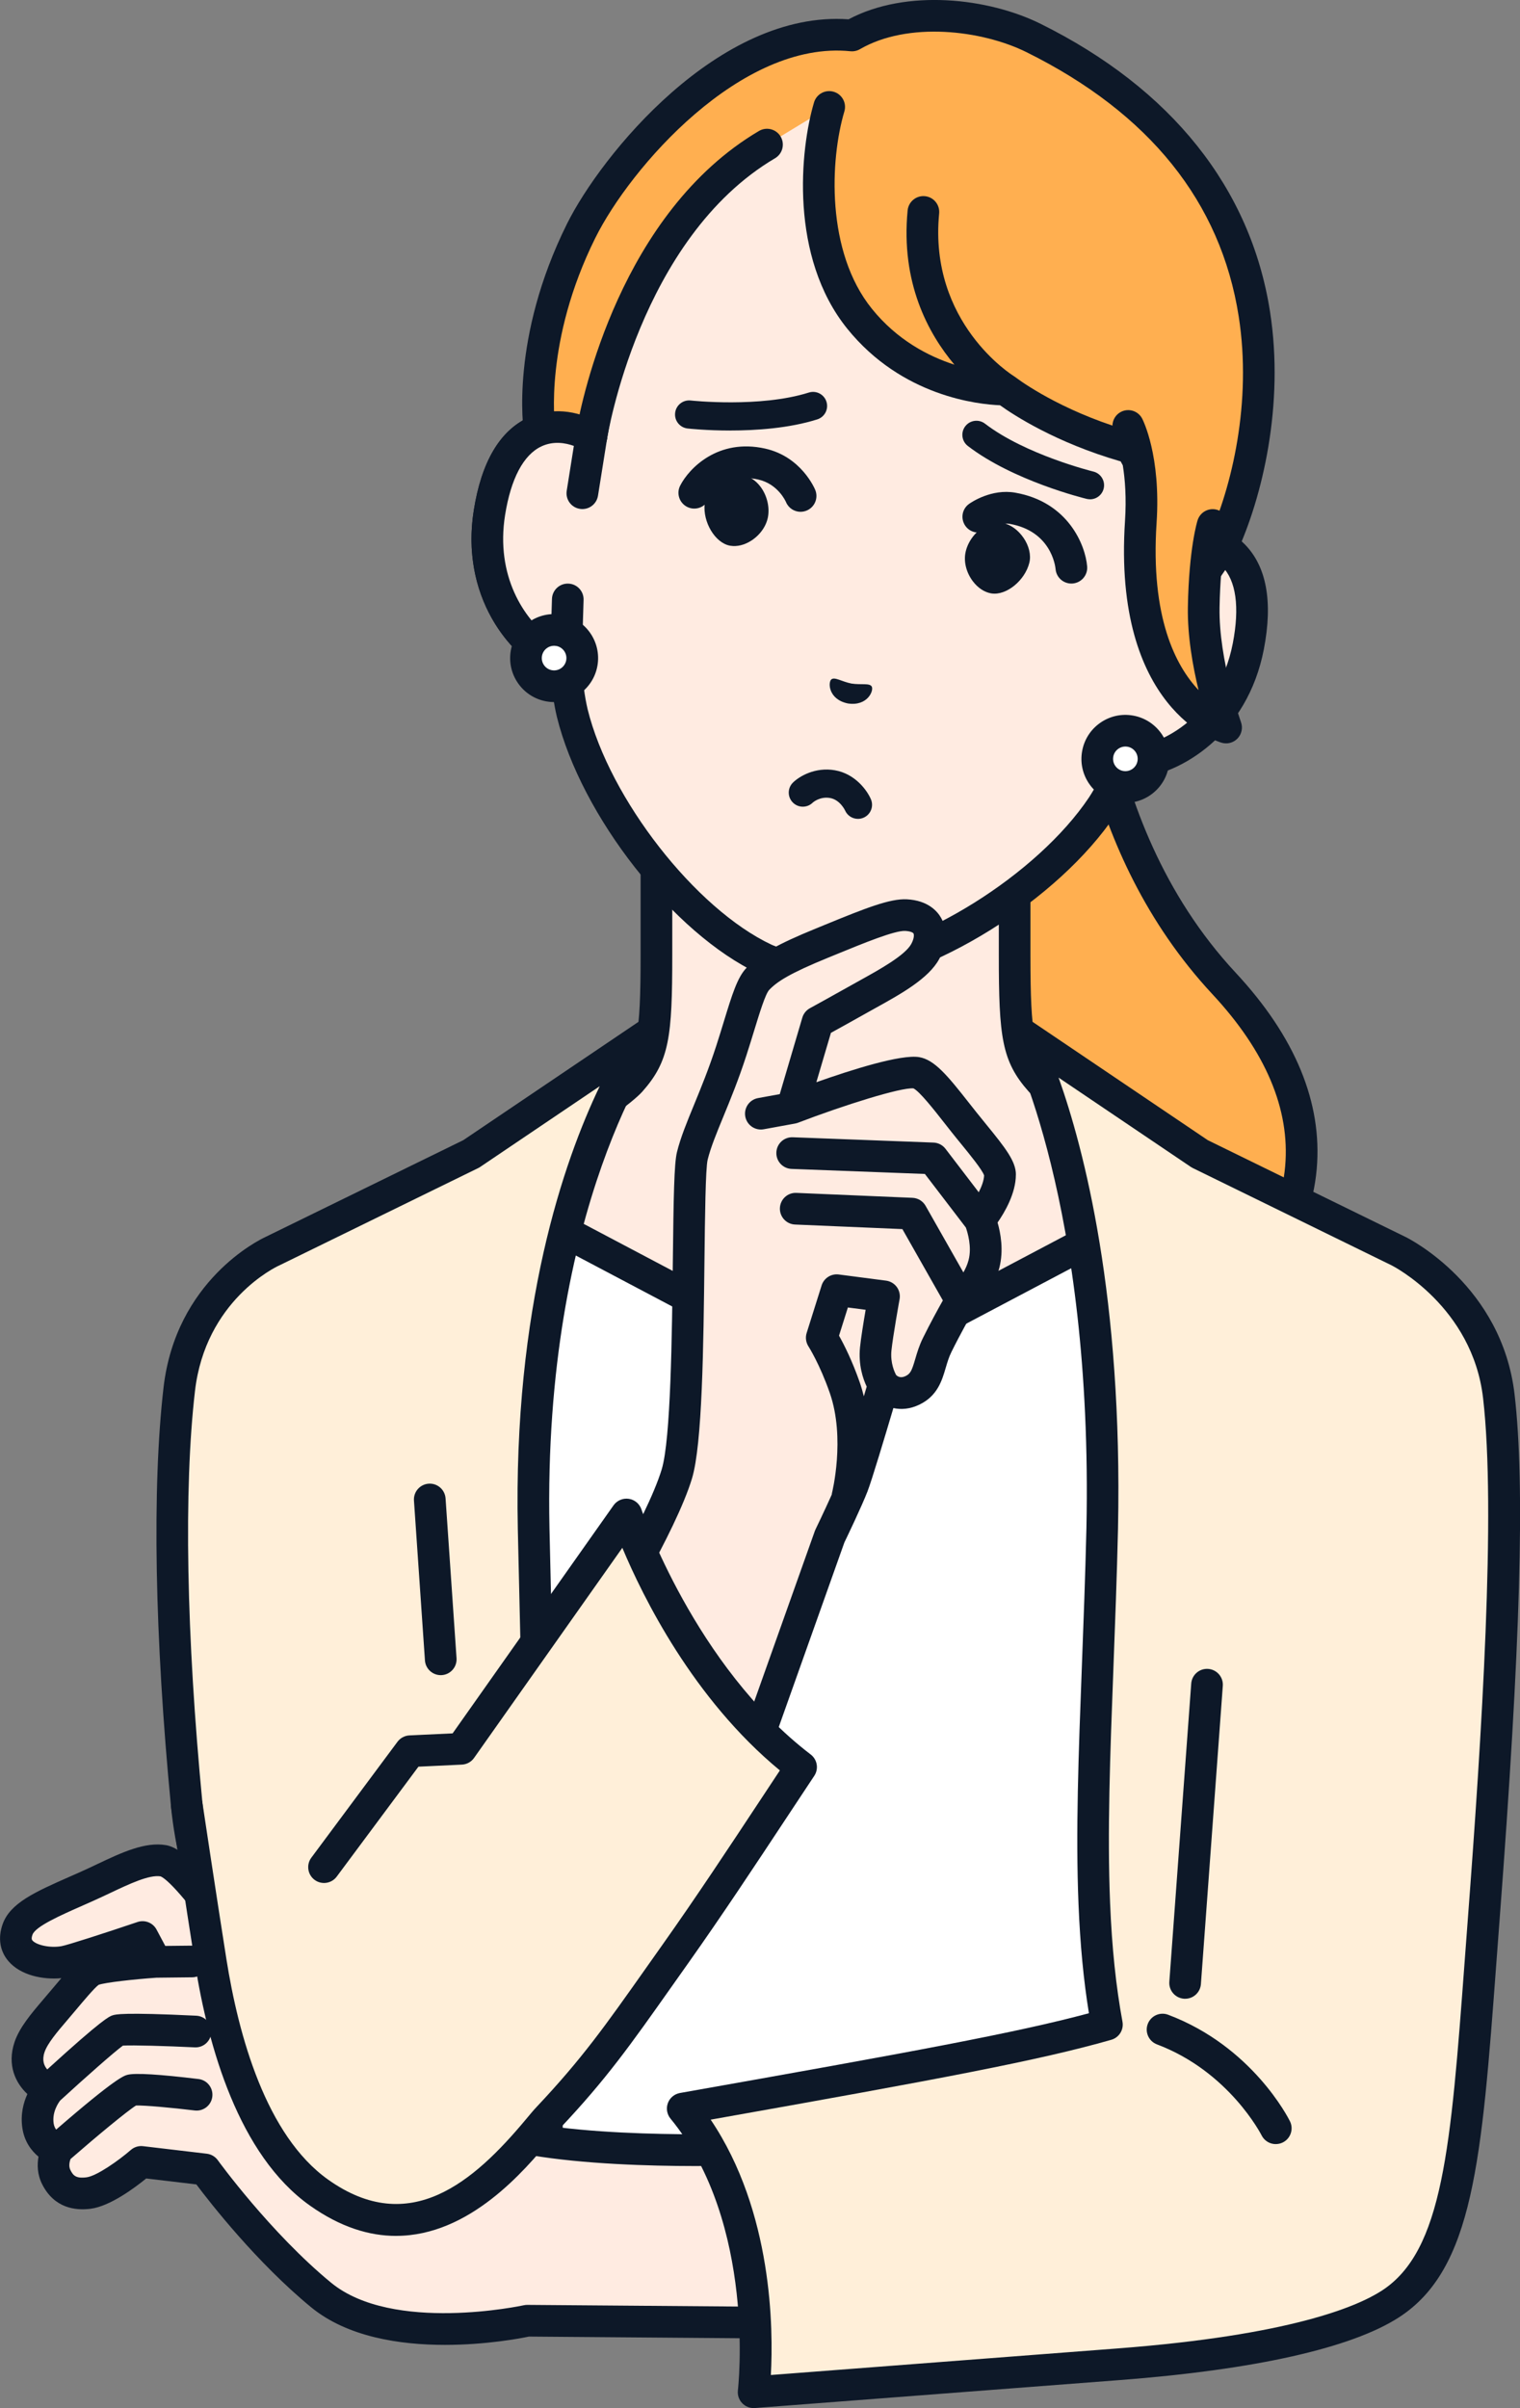
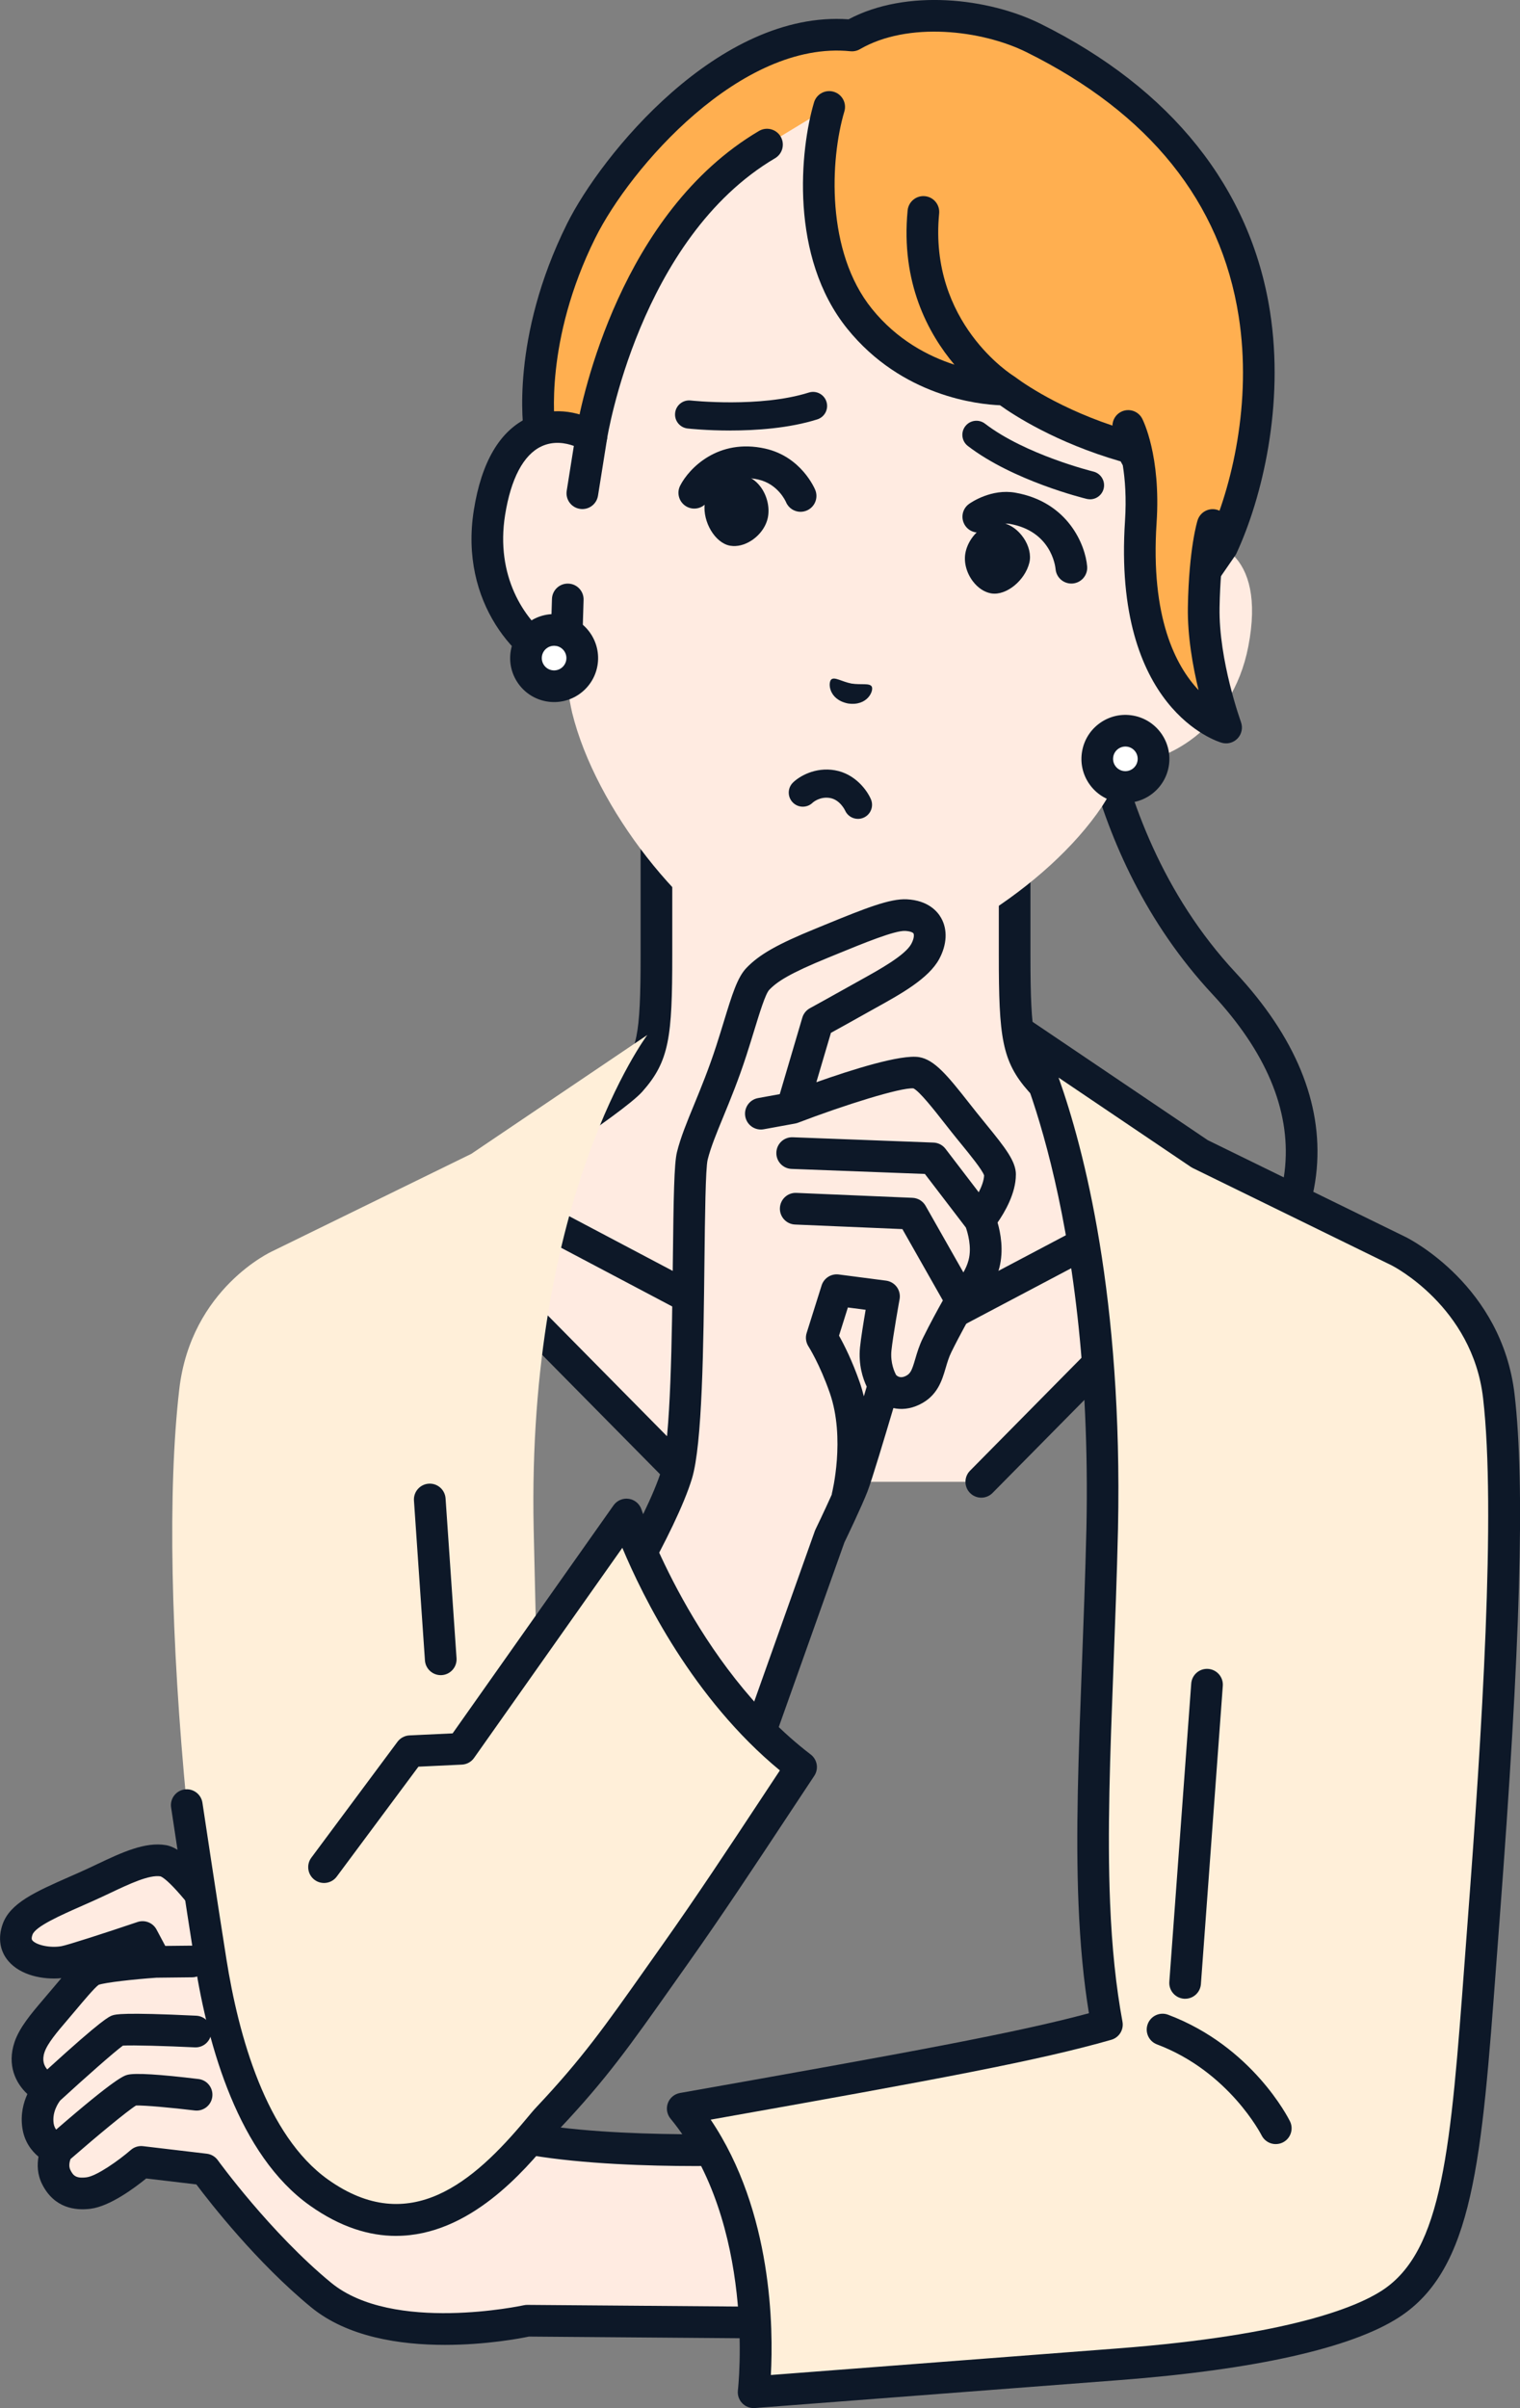
<svg xmlns="http://www.w3.org/2000/svg" id="__1" data-name="_1" viewBox="0 0 540.09 855.31">
  <rect x="0" y="0" width="540.09" height="855.31" fill="#808080" stroke="none" />
  <defs>
    <style>
      .cls-1 {
        fill: #ffefd9;
      }

      .cls-2 {
        fill: #fff;
      }

      .cls-3 {
        fill: #0d1828;
      }

      .cls-4 {
        fill: #ffebe1;
      }

      .cls-5 {
        fill: #ffaf50;
      }
    </style>
  </defs>
-   <path class="cls-5" d="M385.26,209.92h-35.28l6.54,269.16s53.61,4.39,76.83-13.11c17.69-13.33,54.8-59.51,1.57-116.67-54.18-58.18-49.66-139.39-49.66-139.39Z" />
  <path class="cls-3" d="M371.41,485.21c-8.62,0-14.62-.47-15.34-.53-3.1-.25-5.4-2.97-5.15-6.06.25-3.1,2.98-5.4,6.06-5.15.52.04,51.75,4.01,72.99-11.99,11.13-8.39,24.79-25.79,26.68-47.24,1.78-20.22-6.92-40.78-25.84-61.1-47.28-50.77-51.24-117.41-51.28-137.6h-29.54c-3.11,0-5.62-2.52-5.62-5.62s2.52-5.62,5.62-5.62h35.28c1.55,0,3.02.64,4.09,1.76,1.06,1.12,1.62,2.63,1.53,4.18-.04.79-3.68,79.57,48.16,135.24,21.19,22.75,30.88,46.22,28.81,69.75-2.21,25.13-18.14,45.47-31.11,55.24-16.76,12.63-46.99,14.75-65.33,14.75Z" />
  <path class="cls-4" d="M369.73,383.96c-8.01-9.02-9.21-15.52-9.21-44.73v-57.71l-63.64,37.5-63.64-37.5v57.71c0,29.21-1.2,35.72-9.21,44.73-8.01,9.02-71.33,48.82-71.33,48.82l92.38,93.54h103.59l92.38-93.54s-63.32-39.8-71.33-48.82Z" />
  <path class="cls-3" d="M245.09,531.95c-1.45,0-2.9-.56-4-1.67l-92.38-93.54c-1.2-1.21-1.78-2.91-1.59-4.6.2-1.69,1.15-3.21,2.59-4.12,24.22-15.22,64.67-41.66,70.12-47.79,6.41-7.22,7.79-11.54,7.79-41v-57.7c0-2.02,1.08-3.88,2.83-4.88,1.75-1,3.91-.99,5.65.04l60.78,35.82,60.78-35.82c1.74-1.02,3.89-1.04,5.65-.04,1.75,1,2.83,2.86,2.83,4.88v57.7c0,29.46,1.38,33.78,7.79,41,5.45,6.13,45.9,32.57,70.12,47.79,1.44.91,2.4,2.42,2.59,4.12.2,1.69-.39,3.39-1.59,4.6l-92.38,93.54c-2.18,2.21-5.75,2.23-7.95.05-2.21-2.18-2.23-5.74-.05-7.95l87.47-88.57c-16.58-10.53-59.54-38.14-66.62-46.1-9.58-10.78-10.62-19.35-10.62-48.47v-47.86l-55.16,32.5c-1.76,1.04-3.95,1.04-5.71,0l-55.16-32.5v47.86c0,29.12-1.04,37.68-10.62,48.47-7.08,7.97-50.04,35.58-66.62,46.1l87.47,88.57c2.18,2.21,2.16,5.77-.05,7.95-1.1,1.08-2.52,1.62-3.95,1.62Z" />
-   <polygon class="cls-2" points="160.31 552.48 179.48 426.32 284.67 481.88 287.61 481.88 306.15 481.88 309.09 481.88 414.28 426.32 433.45 552.48 435.28 787.75 158.48 787.75 160.31 552.48" />
  <path class="cls-3" d="M435.28,793.38H158.48c-1.5,0-2.94-.6-3.99-1.66-1.06-1.06-1.64-2.51-1.63-4.01l1.83-235.27c0-.27.02-.54.06-.8l19.18-126.16c.27-1.8,1.4-3.36,3.03-4.18,1.63-.82,3.55-.8,5.16.05l103.95,54.9h21.63l103.95-54.9c1.61-.85,3.53-.87,5.16-.05,1.63.82,2.76,2.38,3.03,4.18l19.18,126.16c.04.27.06.53.06.8l1.83,235.27c.01,1.5-.58,2.94-1.63,4.01-1.06,1.06-2.49,1.66-3.99,1.66ZM164.15,782.13h265.47l-1.78-229.2-17.93-117.94-98.19,51.86c-.81.43-1.71.65-2.63.65h-24.42c-.92,0-1.82-.22-2.63-.65l-98.19-51.86-17.93,117.94-1.78,229.2Z" />
  <path class="cls-1" d="M195.27,801.72s-2.06-106.18-5.65-258.78c-2.46-118.52,40.4-175.34,40.4-175.34l-62.57,42.24-70.69,34.58s-28.89,13.06-33.06,49.03c-4.17,35.97-3.01,88.86,2.66,147.69,5.67,58.83,54.54,122.31,54.54,122.31h0s74.37,38.26,74.37,38.26Z" />
-   <path class="cls-3" d="M195.27,807.34c-.88,0-1.76-.21-2.57-.62l-74.37-38.25c-.81-.42-1.5-1.02-2.01-1.74-3.36-4.4-49.89-66.2-55.56-125.04-5.82-60.47-6.76-113.34-2.65-148.88,4.41-38.03,33.99-52.43,36.23-53.46l70.28-34.38,62.25-42.03c2.28-1.54,5.34-1.2,7.23.79,1.89,1.99,2.07,5.06.41,7.26-.41.55-41.65,56.99-39.27,171.83,3.55,150.84,5.63,257.72,5.65,258.78.04,1.98-.97,3.83-2.65,4.88-.91.57-1.94.85-2.98.85ZM124.62,759.06l64.84,33.34c-.58-29.27-2.52-124.15-5.47-249.33-1.64-78.79,16.28-130.55,29.11-157.27l-42.51,28.7c-.22.15-.44.28-.68.39l-70.69,34.58c-.05.02-.1.05-.16.07-1.04.48-26.06,12.36-29.78,44.55-4.03,34.77-3.08,86.8,2.67,146.51,5.08,52.7,46.62,110.31,52.67,118.45Z" />
  <path class="cls-3" d="M156.6,594.99c-2.93,0-5.4-2.27-5.61-5.24l-3.9-56.77c-.21-3.1,2.13-5.78,5.23-6,3.11-.21,5.78,2.13,6,5.23l3.9,56.77c.21,3.1-2.13,5.78-5.23,6-.13,0-.26.01-.39.01Z" />
  <path class="cls-4" d="M172.27,755.56c-26.23-10.29-73.1-52.11-73.1-52.11l-16.88-15.41s-16.81-25.83-24.22-27.11c-7.18-1.25-16.78,4.44-27.4,9.17-12.68,5.65-22.4,9.43-24.45,15.21-3.47,9.8,8.92,12.86,16.59,11.49,3.85-.69,27.83-8.79,27.83-8.79l4.69,8.82s-18.58,1.27-22.7,3.05c-2.17.93-6.74,6.56-11.56,12.28-4.37,5.17-9.04,10.26-10.61,15.01-3.54,10.7,6.87,14.99,6.87,14.99,0,0-4.93,5.39-3.84,12.85.97,6.65,6.91,8.46,6.91,8.46,0,0-2.83,5.08-.39,9.87,1.59,3.12,4.41,6.52,11.48,5.6,7.07-.92,18.68-11.05,18.68-11.05l22.65,2.68s18.88,26.19,41.25,44.58c24.33,20,73.27,9.15,73.27,9.15l85.29.67-8.73-61.49s-65.41,2.38-91.64-7.91Z" />
  <path class="cls-3" d="M272.68,819.33l-85.29-.67c-.44,0-.85.04-1.26.13-.46.1-46.57,10.01-68.48-8-21.52-17.69-40.08-43.27-40.26-43.52-.92-1.28-2.34-2.11-3.9-2.3l-22.65-2.68c-1.57-.19-3.16.3-4.36,1.35-4.17,3.63-12.05,9.23-15.71,9.71-3.86.5-4.79-.69-5.75-2.58-.69-1.35-.29-3,.03-3.9,9.29-8.09,20.2-17.12,23.28-19.02,2.92-.12,12.76.78,20.85,1.76,3.09.37,5.89-1.83,6.26-4.91.37-3.08-1.82-5.89-4.91-6.26-13.99-1.69-22.46-2.2-25.19-1.51-1.25.32-4.13,1.05-25.39,19.47-.41-.56-.75-1.27-.89-2.21-.61-4.16,1.85-7.51,2.34-8.13,8.78-8.05,19.22-17.28,22.27-19.49,3.43-.22,15.43.13,25.52.62,3.13.16,5.74-2.24,5.89-5.35.15-3.1-2.24-5.74-5.35-5.89-26.31-1.27-28.73-.46-29.76-.12-1.11.37-3.37,1.14-23.18,19.2-1.15-1.3-1.92-3.26-.98-6.09,1.04-3.15,4.57-7.29,7.99-11.29l3.08-3.64c2.84-3.38,6.7-7.97,8.16-9.03,2.4-.84,12.37-1.96,20.54-2.53l12.72-.14c3.11-.03,5.6-2.58,5.56-5.69-.03-3.08-2.55-5.56-5.62-5.56-.02,0-.04,0-.06,0l-9.46.1-3.09-5.8c-1.29-2.43-4.16-3.57-6.77-2.69-11.59,3.92-24.87,8.2-27.01,8.58-4.21.75-9-.46-10.31-2.01-.18-.21-.51-.6,0-2.06,1.04-2.94,9.98-6.89,17.87-10.37,1.16-.51,2.35-1.04,3.56-1.58,2.15-.96,4.25-1.95,6.3-2.92,6.74-3.19,13.72-6.48,17.74-5.86,3.19,1.2,12.77,12.66,20.58,24.66.26.4.57.76.92,1.09l16.93,15.45c1.94,1.74,47.94,42.61,74.79,53.15,27.01,10.6,91.18,8.39,93.9,8.29,3.1-.11,5.53-2.72,5.42-5.83-.11-3.1-2.72-5.52-5.83-5.42-.64.02-64.55,2.22-89.38-7.52-24.98-9.8-70.95-50.66-71.36-51.03l-16.35-14.93c-6.87-10.48-19.19-27.53-27.58-28.98-7.52-1.3-15.8,2.61-24.57,6.76-1.98.94-4.01,1.9-6.08,2.82-1.2.54-2.38,1.06-3.53,1.56-12.35,5.45-21.27,9.39-23.93,16.91-1.73,4.88-1.01,9.53,2.02,13.1,4.35,5.13,12.41,6.7,18.84,6.08-1.06,1.23-2.23,2.61-3.52,4.15l-3.03,3.58c-4.12,4.83-8.37,9.82-10.11,15.05-2.69,8.13.39,14.47,4.59,18.39-1.39,3.03-2.5,7.17-1.79,12.03.69,4.75,3.14,8.07,5.74,10.21-.5,2.77-.48,6.3,1.34,9.87,4.3,8.42,11.74,9.33,17.22,8.62,6.85-.89,15.61-7.41,19.71-10.75l17.82,2.11c4.95,6.59,21.44,27.74,40.76,43.62,12.95,10.64,31.69,13.38,47.57,13.38,14.62,0,26.82-2.32,29.84-2.95l84.68.66h.04c3.09,0,5.6-2.49,5.62-5.58.02-3.11-2.47-5.64-5.58-5.67Z" />
  <path class="cls-1" d="M393.32,719.13c-2.52-13.57-3.87-27.84-4.49-42.98-1.56-38.15,1.6-81.75,2.81-133.21,2.46-118.52-27.9-175.34-27.9-175.34l62.57,42.24,70.69,34.58s31.39,15.56,35.56,51.53c4.17,35.97,1.01,101.9-5.4,186.13-5.9,77.67-7.32,119.63-33.19,136.3-14.28,9.2-45.44,17.46-96.42,21.36-64.6,4.94-129.78,9.94-129.78,9.94,0,0,7.44-61.13-25.19-100.74,90.04-15.94,124.81-22.41,150.74-29.81Z" />
  <path class="cls-3" d="M267.77,855.31c-1.53,0-3-.62-4.06-1.74-1.17-1.22-1.72-2.89-1.52-4.57.07-.58,6.72-59.25-23.94-96.49-1.27-1.54-1.63-3.65-.94-5.52.69-1.88,2.33-3.24,4.3-3.59,82.94-14.68,119.59-21.41,145.31-28.33-1.9-11.64-3.11-24.36-3.7-38.69-1.05-25.68,0-53.09,1.2-84.83.59-15.57,1.2-31.67,1.61-48.74,2.39-115.31-26.95-172-27.24-172.56-1.21-2.28-.71-5.1,1.21-6.82,1.92-1.73,4.77-1.93,6.91-.48l62.25,42.03,70.34,34.41c1.42.7,34.2,17.37,38.67,55.93,3.75,32.34,2.14,88.33-5.38,187.2-.38,5.04-.75,9.93-1.1,14.67-5.23,70.17-8.11,108.82-34.66,125.93-16.9,10.89-51.15,18.57-99.04,22.24-64.6,4.94-129.78,9.94-129.78,9.94-.14.01-.29.02-.43.02ZM252.53,752.89c22.05,32.72,22.27,74.46,21.37,90.68,18.1-1.39,70.85-5.43,123.22-9.44,61.23-4.68,85.05-14.84,93.8-20.48,21.84-14.07,24.57-50.74,29.53-117.31.35-4.75.72-9.64,1.1-14.69,4.95-65.17,10.05-145.11,5.42-185.06-3.77-32.56-32.18-46.99-32.47-47.14l-70.67-34.57c-.23-.11-.46-.25-.68-.39l-47.01-31.74c9.04,25.36,22.82,78.04,21.11,160.29-.4,17.17-1.02,33.31-1.61,48.92-1.2,31.5-2.23,58.7-1.2,83.94.65,15.91,2.09,29.7,4.4,42.18.53,2.85-1.2,5.64-3.99,6.43-25.63,7.32-60.12,13.78-142.34,28.36Z" />
  <path class="cls-3" d="M421.11,709.94c-.14,0-.28,0-.42-.02-3.1-.23-5.43-2.92-5.2-6.02l7.78-105.93c.23-3.1,2.92-5.42,6.02-5.2,3.1.23,5.43,2.92,5.2,6.02l-7.78,105.93c-.22,2.96-2.68,5.21-5.6,5.21Z" />
  <path class="cls-3" d="M453.31,761.56c-2.07,0-4.07-1.15-5.05-3.14-.11-.21-11.56-22.63-37.16-32.28-2.91-1.1-4.38-4.34-3.28-7.25,1.1-2.91,4.34-4.38,7.25-3.28,29.88,11.26,42.74,36.75,43.28,37.83,1.38,2.79.23,6.16-2.55,7.53-.8.4-1.65.58-2.49.58Z" />
  <path class="cls-4" d="M418.75,191.89l9.46-53.67c2.73-15.48,1.55-31.41-3.51-46.29-9.66-28.42-32.03-69.82-81.55-78.77l-.87-.15c-49.6-8.53-84.78,22.72-103.58,46.13-9.84,12.26-16.4,26.82-19.13,42.3l-9.46,53.67c-10.78-6.41-30.79-7.01-36.2,26.92-4.8,30.05,14.11,49.93,27.12,53.94.32,5.95,1.02,11.84,2.27,17.2,8.27,33.72,39.76,74,68.45,87.48,0,0,5.13,2.37,12.56,3.68,7.43,1.31,13.06.84,13.06.84,31.57-2.86,74.93-29.94,94.24-58.79,3.01-4.61,5.67-9.9,8.01-15.39,13.6.69,38.17-11.53,43.94-41.41,6.51-33.73-12.49-40.02-24.81-37.68Z" />
-   <path class="cls-3" d="M283.34,349.86c-8.06-1.42-13.71-4-13.94-4.11-30.14-14.16-62.89-55.94-71.55-91.24-1.02-4.37-1.75-9.25-2.18-14.6-14.96-6.92-32.16-28.39-27.31-58.77,2.72-17.05,9.2-28.08,19.26-32.79,5.55-2.6,11.99-2.96,18.19-1.19l8.23-46.7c2.9-16.43,9.91-31.93,20.28-44.85,17.63-21.94,55.21-57.38,108.91-48.15.14.02.3.06.45.1.15.02.32.04.46.06,53.62,9.69,76.82,55.84,85.88,82.49,5.33,15.68,6.62,32.65,3.72,49.08l-8.23,46.7c6.43.45,12.35,3,16.68,7.34,7.84,7.87,10.16,20.45,6.88,37.4-5.83,30.2-29.34,44.49-45.76,45.88-2.23,4.88-4.58,9.21-7,12.92-20.25,30.27-65.31,58.32-98.44,61.32-.3.03-6.49.52-14.54-.9ZM200.81,157.53c-2.52-.44-5.47-.38-8.41,1-6.38,2.99-10.85,11.42-12.92,24.38-4.36,27.3,12.97,44.52,23.22,47.68,2.25.69,3.83,2.72,3.96,5.07.33,6.13,1.05,11.59,2.13,16.23,7.82,31.85,38.36,70.98,65.36,83.66,0,0,4.61,2.08,11.14,3.23,6.54,1.15,11.58.77,11.63.77,29.66-2.68,71.74-29,90.02-56.31,2.57-3.93,5.11-8.82,7.51-14.46.92-2.17,3.1-3.53,5.46-3.41,10.71.54,32.89-9.71,38.13-36.86,2.49-12.89,1.17-22.34-3.8-27.33-5.05-5.07-12.33-4.16-14.44-3.76-1.82.35-3.69-.22-5-1.52-1.32-1.3-1.91-3.16-1.59-4.98l9.46-53.68c2.57-14.57,1.43-29.61-3.29-43.5-10.09-29.69-31.68-66.81-77.23-75.04-.14-.03-.27-.05-.41-.09-.14-.01-.27-.03-.41-.06-45.61-7.84-78.6,19.66-98.24,44.1-9.19,11.44-15.4,25.19-17.97,39.75l-9.46,53.68c-.32,1.82-1.52,3.37-3.2,4.14-1.68.77-3.63.67-5.22-.28-1.01-.6-3.41-1.87-6.44-2.4Z" />
  <path class="cls-5" d="M427.71,215.63c.09-4.98.33-9.27.64-12.92l5.89-8.54c14.65-31.67,38.23-128.49-66.97-180.66-17.02-8.44-45.35-12.03-64.53-.9-43.67-4.43-84.66,46.08-96.25,69.42-19.63,39.52-14.78,70.72-14.78,70.72l3.58,20.12,14.84-17.77s11.36-73.61,62.41-103.73l22.11-13.4c-4.62,15.54-8.24,51.66,10.8,75.24,20.9,25.88,51.8,25.12,51.8,25.12,0,0,16.35,12.98,44.59,20.71.21.13,1.19,1.87,2.57,4.48.95,5.47,1.56,12.76.96,21.85-4.16,63.1,30.31,73.04,30.31,73.04,0,0-8.32-22.62-7.96-42.77Z" />
  <path class="cls-3" d="M451.26,110.66c-6.85-43.81-35.03-79.15-81.49-102.19-18.57-9.21-47.64-12.56-68.26-1.61-46.18-3.27-87.94,48.27-100.06,72.67-20.19,40.65-15.51,72.74-15.28,74.2l3.58,20.12c.38,2.15,1.98,3.89,4.09,4.45,2.11.56,4.36-.15,5.76-1.83l14.84-17.77c.66-.79,1.09-1.74,1.24-2.75.11-.71,11.51-71.3,59.71-99.74,2.68-1.58,3.56-5.03,1.99-7.7-1.58-2.68-5.03-3.56-7.7-1.99-49.14,29-62.82,94.79-64.85,106.13l-6.13,7.34-1.45-8.14c-.18-1.34-3.9-30.74,14.27-67.32,12.45-25.07,51.83-70.27,90.64-66.33,1.18.12,2.37-.14,3.39-.73,17.08-9.91,43.25-6.84,59.21,1.07,43.66,21.65,69.02,53.22,75.38,93.85,4.76,30.41-2.43,60.64-10.81,78.98l-1.74,2.53c.62,6.08,1.5,11.87,1.44,17.72l9.84-14.26c.18-.26.34-.54.48-.83,9.16-19.79,17.09-52.74,11.91-85.87Z" />
  <path class="cls-3" d="M440.95,256.47c-.08-.22-7.95-21.91-7.61-40.74.33-18.84,2.91-27.5,2.93-27.56.93-2.96-.71-6.12-3.68-7.06-2.96-.94-6.12.71-7.06,3.68-.13.4-3.08,10.01-3.45,30.74-.18,10.35,1.75,21.17,3.8,29.59-8.09-8.55-17.14-25.75-14.92-59.39,1.58-23.88-4.85-36.52-5.12-37.05-1.43-2.74-4.79-3.8-7.54-2.39-1.89.97-2.97,2.87-3.03,4.87-21.75-7.3-34.41-17.13-34.54-17.24-.12-.09-.25-.16-.37-.24-.08-.05-.14-.11-.22-.16-.3-.18-30.21-18.79-26.44-57.7.3-3.09-1.96-5.85-5.06-6.14-3.09-.3-5.84,1.96-6.14,5.06-2.48,25.63,7.27,43.68,16.63,54.79-9.21-2.97-20.34-8.72-29.32-19.85-16.43-20.34-14.85-53.07-9.79-70.1.89-2.98-.81-6.11-3.79-6.99-2.98-.88-6.11.81-6.99,3.79-4.94,16.62-8.83,54.81,11.82,80.38,19.46,24.1,46.61,26.88,54.27,27.18,4.74,3.41,19.76,13.27,42.87,19.94.22.4.48.88.76,1.41.8,4.98,1.31,11.55.78,19.72-4.41,66.85,32.78,78.36,34.37,78.81.19.06.39.1.58.13,1.86.33,3.78-.3,5.09-1.71,1.44-1.55,1.89-3.78,1.16-5.77Z" />
  <path class="cls-4" d="M206.93,175.17l3.19-20.07c-10.78-6.41-30.79-7.01-36.2,26.92-4.8,30.05,14.11,49.93,27.12,53.94l.71-23.07,5.18-37.73Z" />
  <path class="cls-3" d="M200.07,241.5c-.23-.04-.45-.1-.68-.16-15.62-4.81-36.28-27.27-31.02-60.2,2.72-17.05,9.2-28.08,19.26-32.79,7.75-3.63,17.24-2.91,25.37,1.93,1.98,1.18,3.04,3.44,2.68,5.72l-3.2,20.07c-.49,3.07-3.37,5.16-6.44,4.67-3.09-.48-5.16-3.37-4.67-6.44l2.53-15.92c-2.96-1.07-7.24-1.84-11.51.16-6.38,2.99-10.85,11.42-12.92,24.38-3.46,21.66,6.74,36.98,16.22,43.96l.43-14.14c.1-3.11,2.69-5.55,5.79-5.45,3.11.08,5.55,2.69,5.45,5.79l-.71,23.07c-.05,1.75-.92,3.38-2.35,4.4-1.24.88-2.77,1.22-4.25.96Z" />
  <path class="cls-2" d="M409.73,271.28c-.96,5.44-6.15,9.07-11.59,8.1-5.44-.96-9.07-6.15-8.1-11.59s6.15-9.07,11.59-8.1c5.44.96,9.07,6.15,8.1,11.59Z" />
  <path class="cls-3" d="M397.17,284.93s0,0-.01,0c-4.11-.73-7.69-3.01-10.08-6.43-2.39-3.42-3.31-7.57-2.58-11.68.73-4.11,3.01-7.69,6.43-10.08,3.42-2.39,7.56-3.31,11.67-2.58,0,0,0,0,.01,0,8.48,1.5,14.16,9.63,12.66,18.11,0,0,0,0,0,0-1.5,8.48-9.62,14.16-18.1,12.66ZM400.64,265.23c-1.15-.2-2.31.05-3.27.72-.96.67-1.6,1.67-1.8,2.82-.2,1.15.05,2.31.72,3.27.67.96,1.67,1.6,2.82,1.8,0,0,0,0,0,0,2.37.42,4.65-1.17,5.07-3.55.42-2.38-1.17-4.65-3.55-5.07,0,0,0,0,0,0ZM409.73,271.28h.01s-.01,0-.01,0Z" />
  <path class="cls-2" d="M206.73,235.49c-.96,5.44-6.15,9.07-11.59,8.1-5.44-.96-9.07-6.15-8.1-11.59.96-5.44,6.15-9.07,11.59-8.1,5.44.96,9.07,6.15,8.1,11.59Z" />
  <path class="cls-3" d="M194.18,249.13s0,0-.01,0c-4.11-.73-7.69-3.01-10.08-6.43-2.39-3.42-3.31-7.57-2.58-11.68.73-4.11,3.01-7.69,6.43-10.08,3.42-2.39,7.56-3.31,11.67-2.58,0,0,0,0,.01,0,8.48,1.5,14.16,9.63,12.66,18.11,0,0,0,0,0,0-1.5,8.48-9.62,14.16-18.1,12.66ZM197.65,229.44c-1.15-.2-2.31.05-3.27.72-.96.67-1.6,1.67-1.8,2.82-.2,1.15.05,2.31.72,3.27.67.96,1.67,1.6,2.82,1.8,0,0,0,0,0,0,2.37.42,4.65-1.17,5.07-3.55.42-2.38-1.17-4.65-3.55-5.07,0,0,0,0,0,0ZM206.74,235.49h.01s-.01,0-.01,0Z" />
  <path class="cls-3" d="M259.49,152.92c-8.46,0-14.67-.67-15.19-.73-2.74-.31-4.72-2.78-4.41-5.52.3-2.74,2.78-4.72,5.52-4.42.25.03,24.66,2.65,41.98-2.82,2.64-.83,5.44.63,6.27,3.26.83,2.63-.63,5.44-3.26,6.27-10.05,3.17-21.79,3.95-30.91,3.95Z" />
  <path class="cls-3" d="M387.3,177.34c-.39,0-.79-.05-1.18-.14-1.06-.26-26.11-6.43-42.22-18.79-2.19-1.68-2.6-4.82-.92-7.01,1.68-2.19,4.82-2.6,7.01-.92,14.41,11.06,38.25,16.95,38.49,17.01,2.68.65,4.33,3.36,3.68,6.04-.56,2.29-2.6,3.82-4.85,3.82Z" />
  <path class="cls-3" d="M304.85,290.85c-1.94,0-3.78-1.13-4.6-3.03h0s-1.76-3.76-5.31-4.38c-3.67-.64-6.14,1.62-6.16,1.64-1.96,1.94-5.13,1.93-7.07-.04-1.94-1.96-1.93-5.13.04-7.07,2.23-2.21,7.89-5.61,14.93-4.38,7.13,1.25,11.38,7.05,12.77,10.28,1.09,2.54-.08,5.48-2.62,6.57-.64.28-1.31.41-1.97.41Z" />
  <path class="cls-3" d="M309.75,243.85c-.78-1.32-3.68-.52-7.21-1.06-3.5-.7-5.94-2.45-7.14-1.48-1.23,1-1.09,7.13,5.88,8.55,7.04,1.06,9.27-4.64,8.46-6.01Z" />
  <path class="cls-3" d="M255.34,171.35c2.78-2,6-2.89,8.83-2.45,2.2.33,4.31,1.72,5.97,3.87,2.31,3.01,3.37,7.11,2.76,10.71-.55,3.29-2.76,6.47-5.89,8.51-2.45,1.59-5.1,2.24-7.48,1.85-.08-.01-.17-.03-.25-.04-5.21-1.02-9.61-8.39-8.89-14.89.3-2.72,2.15-5.55,4.95-7.55Z" />
  <path class="cls-3" d="M284.47,181.79c-2.21,0-4.3-1.31-5.19-3.46-.15-.36-2.91-6.46-9.86-8.01-12-2.68-17.19,6.3-17.74,7.33-1.45,2.72-4.84,3.79-7.58,2.36-2.74-1.43-3.82-4.77-2.42-7.52,3.15-6.18,13.51-16.89,30.19-13.16,12.86,2.87,17.61,14.22,17.81,14.7,1.17,2.88-.21,6.16-3.09,7.33-.69.28-1.41.42-2.12.42Z" />
  <path class="cls-3" d="M363.68,191.04c-1.93-2.83-4.65-4.77-7.46-5.33-2.19-.44-4.64.14-6.93,1.6-3.2,2.04-5.6,5.53-6.26,9.12-.61,3.28.38,7.02,2.63,10.01,1.76,2.33,4.02,3.85,6.4,4.3.08.02.17.03.25.04,5.25.82,11.91-4.6,13.45-10.95.65-2.66-.13-5.95-2.07-8.79Z" />
  <path class="cls-3" d="M380.67,207.27c-2.9,0-5.36-2.22-5.6-5.16-.13-1.33-1.76-13.47-16.26-16.03-3.24-.57-6.86,1.31-7.98,2.08-2.54,1.76-6.04,1.14-7.82-1.38-1.77-2.53-1.2-6,1.32-7.8.79-.56,7.98-5.47,16.44-3.98,18.74,3.3,24.89,18.57,25.52,26.18.26,3.1-2.05,5.81-5.14,6.07-.16.01-.32.02-.47.02Z" />
  <path class="cls-4" d="M342.51,398.53c-6.52-8.19-12.73-16.82-16.83-17.5-8-1.33-44.17,12.5-44.17,12.5l9-30.5s7.39-4.04,15.39-8.54c8.21-4.62,19.54-10.38,22.88-16.54,3.33-6.17,1.64-12.5-6.86-12.92-5.46-.27-16.92,4.67-29.98,10-13.76,5.62-19.07,8.9-22.67,12.67-3.03,3.18-5.21,12.52-9.42,25.5-5.49,16.96-11.5,27.9-13.85,37.33-2.35,9.43.17,94.33-5.5,113-5.67,18.67-28.08,54.88-28.08,54.88l52.96,50,29.44-82.78s5.98-12.35,8.17-17.98c2.02-5.19,11-35.79,11-35.79,0,0,4,4.92,10.25,1.92,6.25-3,5.39-9.27,8.75-16.08,3.83-7.77,8.5-15.83,8.5-15.83,0,0,6.12-5.29,8.12-12.96,2-7.67-1.46-15.71-1.46-15.71,0,0,7.17-8.67,7.17-16,0-3.58-6.63-10.87-12.83-18.67Z" />
  <path class="cls-3" d="M360.97,417.2c0-4.69-3.64-9.37-10.62-17.92-1.13-1.38-2.29-2.81-3.44-4.25-.88-1.11-1.76-2.23-2.63-3.33-7.66-9.75-12.26-15.31-17.68-16.22-6.49-1.08-24.14,4.52-36.53,8.91l5.18-17.54c2.76-1.52,7.97-4.39,13.41-7.46.91-.51,1.85-1.04,2.82-1.57,8.67-4.81,18.5-10.27,22.24-17.19,2.77-5.13,3.03-10.45.69-14.58-1.3-2.32-4.63-6.25-12.22-6.63-5.94-.29-14.45,3.06-28.97,9.01l-3.41,1.4c-13.61,5.55-20.05,9.22-24.61,13.99-3.2,3.35-5.08,9.48-7.92,18.75-.83,2.72-1.74,5.7-2.78,8.9-2.66,8.2-5.44,14.96-7.89,20.93-2.57,6.24-4.78,11.62-6.06,16.78-1.03,4.13-1.21,16.01-1.47,38.42-.31,26.88-.73,63.69-3.96,74.3-5.39,17.75-27.26,53.2-27.48,53.56-1.63,2.64-.82,6.11,1.82,7.74,2.64,1.64,6.11.82,7.74-1.82.93-1.5,22.86-37.06,28.67-56.21,3.69-12.15,4.09-46.83,4.44-77.44.18-15.37.38-32.79,1.14-35.84,1.08-4.36,3.15-9.39,5.55-15.22,2.53-6.15,5.4-13.13,8.19-21.74,1.06-3.26,1.99-6.3,2.84-9.07,1.85-6.03,3.94-12.86,5.3-14.28,2.79-2.92,7.23-5.83,20.72-11.34l3.42-1.4c9.57-3.92,20.41-8.36,24.15-8.19,1.74.09,2.76.53,2.97.91.24.42.24,1.81-.79,3.71-2.18,4.03-11.21,9.05-17.81,12.71-.99.55-1.96,1.09-2.88,1.61-7.87,4.43-15.25,8.47-15.32,8.51-1.31.71-2.28,1.92-2.7,3.34l-8.02,27.18-7.73,1.41c-3.06.56-5.08,3.49-4.52,6.55.5,2.71,2.86,4.61,5.53,4.61.34,0,.68-.03,1.02-.09l11.13-2.03s.06-.02.09-.02c.31-.06.61-.14.91-.25,16.42-6.28,36.63-12.62,41.07-12.22,2.17,1.05,7.38,7.67,10.84,12.09.88,1.12,1.78,2.26,2.67,3.39,1.17,1.48,2.36,2.93,3.52,4.35,2.97,3.64,7.42,9.09,8.08,11.08-.07,1.77-.86,3.92-1.91,5.99l-11.82-15.45c-1.02-1.33-2.58-2.14-4.26-2.2l-50-1.89c-3.13-.12-5.72,2.3-5.83,5.41-.12,3.1,2.3,5.72,5.41,5.83l47.36,1.79,14.56,19.03c.6,1.69,2.19,6.85.98,11.52-.42,1.62-1.1,3.11-1.86,4.43l-13.43-23.66c-.96-1.69-2.72-2.76-4.65-2.84l-41.25-1.75c-3.14-.14-5.73,2.28-5.86,5.38-.13,3.1,2.28,5.73,5.38,5.86l38.14,1.62,14.38,25.34c-1.73,3.07-4.56,8.23-7.08,13.35-1.34,2.71-2.08,5.23-2.73,7.45-1.2,4.09-1.69,5.22-3.41,6.05-1.32.64-2.45.52-3.36-.33-.51-.91-2.13-4.2-1.69-8.71.48-4.84,2.87-18.13,2.9-18.26.27-1.52-.09-3.08-.99-4.32-.91-1.24-2.29-2.06-3.81-2.26l-16.82-2.19c-2.71-.35-5.27,1.29-6.09,3.89l-5.32,16.9c-.5,1.59-.26,3.34.64,4.74.04.06,4.02,6.29,7.59,16.55,5.62,16.15.81,35.43.76,35.62-.04.16-.05.32-.07.49-2.51,5.62-5.73,12.27-5.77,12.36-.09.18-.17.37-.24.57l-29.44,82.78c-1.04,2.93.49,6.14,3.41,7.18.62.22,1.26.33,1.89.33,2.31,0,4.48-1.44,5.3-3.74l29.34-82.49c.93-1.92,6.13-12.76,8.21-18.11,1.52-3.9,6.39-20.16,9.2-29.62,2.68.58,5.82.42,9.24-1.22,6.42-3.08,8.04-8.59,9.34-13.02.58-1.96,1.12-3.81,2.03-5.65,3.04-6.18,6.69-12.64,7.9-14.77,2.02-1.94,7.12-7.43,9.12-15.09,1.64-6.29.45-12.5-.61-16.15,2.53-3.63,6.5-10.4,6.5-16.98ZM301.27,464.4l6.31.82c-.75,4.42-1.7,10.25-2,13.34-.61,6.24,1.04,11.14,2.38,13.95-.31,1.04-.65,2.2-1.02,3.44-.41-1.65-.88-3.3-1.45-4.94-2.73-7.84-5.68-13.6-7.37-16.6l3.15-10.01Z" />
  <path class="cls-1" d="M222.58,537.93l-58.75,83.23-18.09.85-30.62,41.18-48.77-22.04s5.03,33.56,8.54,55.67c5.55,34.99,17.41,67.03,38.47,81.97,41.69,29.57,72.65-17.31,81.41-26.6,18.32-19.43,26.34-31.58,45.23-58.25,15.04-21.24,29.06-42.84,44.62-66.3-43.14-32.96-62.05-89.71-62.05-89.71Z" />
  <path class="cls-3" d="M140.73,794.16c-9.42,0-19.69-3.03-30.62-10.78-25.32-17.96-36.14-56.5-40.77-85.67-3.47-21.88-8.49-55.38-8.54-55.72-.46-3.07,1.66-5.94,4.73-6.4,3.07-.46,5.94,1.66,6.4,4.73.05.34,5.07,33.79,8.53,55.62,4.29,27.04,14.05,62.57,36.17,78.26,28.97,20.55,51.73.73,70.17-21.36,1.57-1.88,2.81-3.37,3.89-4.51,16.09-17.07,24.24-28.61,39.03-49.56,1.8-2.54,3.69-5.23,5.71-8.08,11.95-16.87,23.26-33.99,35.24-52.12,2.12-3.21,4.27-6.46,6.44-9.74-30.86-25.45-48.69-61.65-55.98-79.07l-52.69,74.64c-1,1.42-2.6,2.29-4.33,2.37l-15.43.73-29.03,39.04c-1.85,2.49-5.38,3.01-7.87,1.16-2.49-1.85-3.01-5.38-1.16-7.87l30.62-41.18c1.01-1.35,2.57-2.18,4.25-2.26l15.34-.72,57.17-80.99c1.22-1.73,3.32-2.63,5.42-2.32,2.1.31,3.84,1.77,4.51,3.79.18.55,18.92,55.54,60.13,87.02,2.35,1.8,2.91,5.11,1.27,7.58-3.15,4.75-6.23,9.41-9.28,14.02-12.03,18.21-23.39,35.4-35.44,52.42-2.01,2.84-3.91,5.52-5.7,8.06-15.09,21.37-23.39,33.14-40.03,50.79-.84.89-2.05,2.34-3.44,4-8.85,10.6-28.47,34.11-54.7,34.11Z" />
</svg>